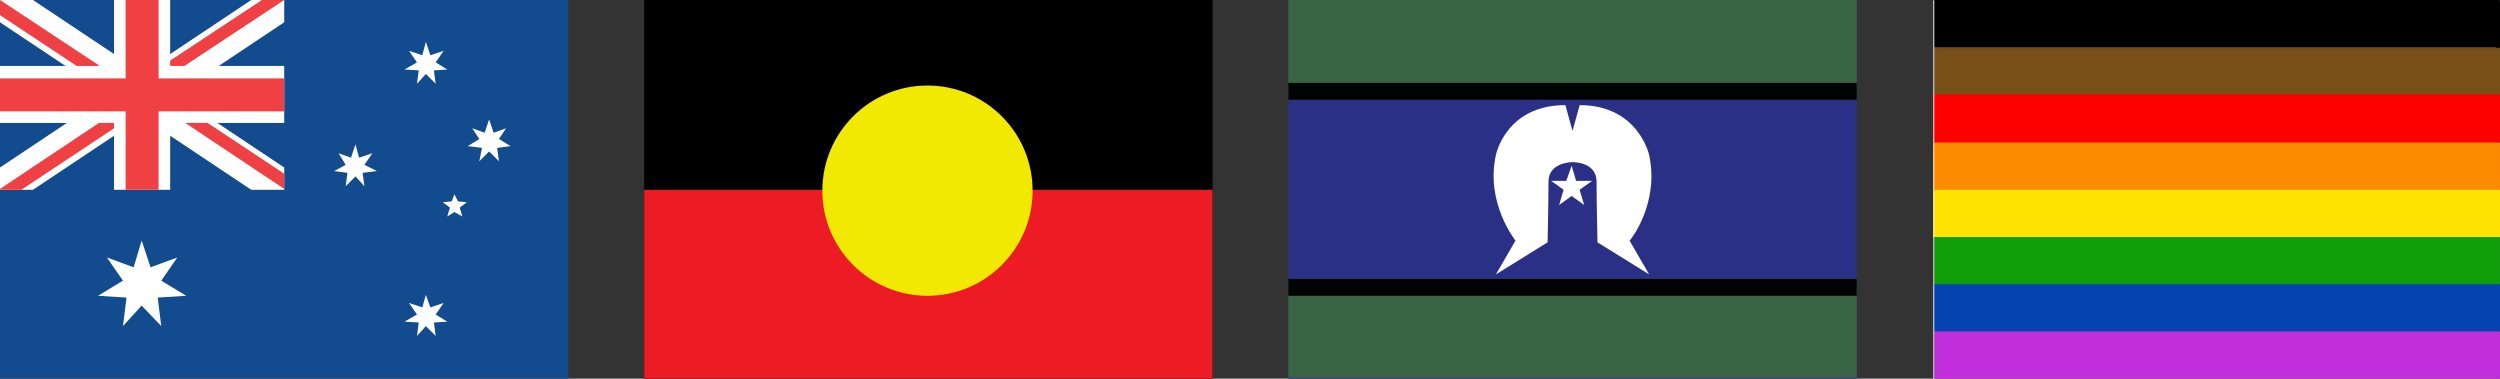
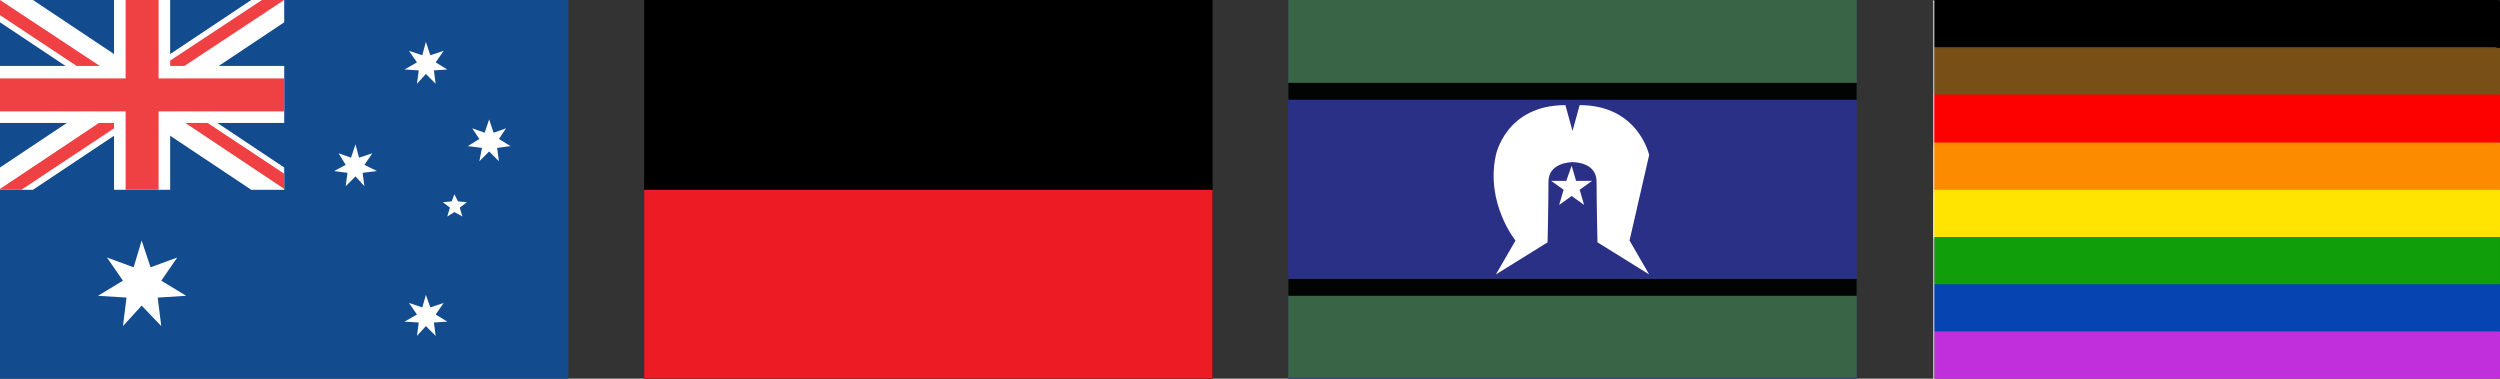
<svg xmlns="http://www.w3.org/2000/svg" id="Layer_1" x="0px" y="0px" viewBox="0 0 280.6 42.5" style="enable-background:new 0 0 280.6 42.5;" xml:space="preserve">
  <rect x="0" y="0" width="280.6" height="42.5" fill="#333333" stroke="none" />
  <style type="text/css">	.st0{fill:#231F20;}	.st1{fill:#124B8E;}	.st2{fill:#ED1C24;}	.st3{fill:#FFFFFF;}	.st4{fill:#EF4043;}	.st5{fill:#F1E902;}	.st6{fill:#2B3087;}	.st7{fill:#396445;}	.st8{fill:#020403;}	.st9{fill:none;}	.st10{fill:#FD0000;}	.st11{fill:#0644B2;}	.st12{fill:#C12EDB;}	.st13{fill:#FC8B00;}	.st14{fill:#FEE400;}	.st15{fill:#119E0B;}	.st16{fill:#784F17;}	.st17{fill:#6E512C;}	.st18{fill:#FEFEFE;}</style>
  <g>
    <path class="st0" d="M63.8,42.5v-0.1V42.5z" />
    <rect class="st1" width="63.8" height="42.5" />
    <rect x="72.3" width="63.8" height="42.5" />
    <rect x="72.3" y="21.3" class="st2" width="63.8" height="21.3" />
    <rect class="st1" width="31.9" height="21.3" />
    <polygon class="st3" points="31.9,7.4 19.1,7.4 19.1,0 12.8,0 12.8,7.4 0,7.4 0,13.8 12.8,13.8 12.8,21.3 19.1,21.3 19.1,13.8   31.9,13.8  " />
    <polygon class="st3" points="31.9,18.8 3.7,0 0,0 0,2.5 28.2,21.3 31.9,21.3  " />
    <polygon class="st3" points="0,18.8 28.2,0 31.9,0 31.9,2.5 3.7,21.3 0,21.3  " />
    <polygon class="st4" points="31.9,8.8 17.8,8.8 17.8,0 14.1,0 14.1,8.8 0,8.8 0,12.5 14.1,12.5 14.1,21.3 17.8,21.3 17.8,12.5   31.9,12.5  " />
    <polygon class="st4" points="31.9,21.2 31.9,19.5 23.3,13.8 20.8,13.8  " />
    <polygon class="st4" points="31.9,0 29.4,0 19.1,6.8 19.1,7.4 20.7,7.4  " />
    <polygon class="st4" points="11.1,13.8 0,21.2 0,21.3 2.4,21.3 12.8,14.4 12.8,13.8  " />
    <polygon class="st4" points="0,0 0,1.7 8.6,7.4 11.2,7.4  " />
    <polygon class="st3" points="15.9,27 16.9,30 19.9,28.9 18.1,31.5 20.9,33.2 17.7,33.4 18.1,36.6 15.9,34.3 13.8,36.6 14.2,33.4   11,33.2 13.8,31.5 12,28.9 15,30  " />
    <polygon class="st3" points="47.8,33.1 48.3,34.5 49.8,34 48.9,35.3 50.2,36.1 48.7,36.2 48.9,37.7 47.8,36.6 46.8,37.7 47,36.2   45.4,36.1 46.8,35.3 45.9,34 47.4,34.5  " />
    <polygon class="st3" points="39.9,16.2 40.3,17.7 41.8,17.2 40.9,18.5 42.3,19.2 40.7,19.4 40.9,20.9 39.9,19.8 38.8,20.9 39,19.4   37.5,19.2 38.8,18.5 38,17.2 39.4,17.7  " />
    <polygon class="st3" points="47.8,4.7 48.3,6.2 49.8,5.7 48.9,7 50.2,7.8 48.7,7.9 48.9,9.4 47.8,8.3 46.8,9.4 47,7.9 45.4,7.8   46.8,7 45.9,5.7 47.4,6.2  " />
    <polygon class="st3" points="54.9,13.4 55.4,14.9 56.8,14.4 56,15.6 57.3,16.4 55.8,16.6 56,18.1 54.9,17 53.8,18.1 54.1,16.6   52.5,16.4 53.8,15.6 53,14.4 54.4,14.9  " />
    <polygon class="st3" points="51,21.8 51.4,22.6 52.4,22.7 51.6,23.3 51.9,24.3 51,23.8 50.2,24.3 50.5,23.3 49.7,22.7 50.7,22.6    " />
  </g>
-   <circle class="st5" cx="104.1" cy="21.4" r="11.8" />
  <rect x="144.6" class="st6" width="63.8" height="42.5" />
  <rect x="144.6" y="0" class="st7" width="63.8" height="11.2" />
  <rect x="144.6" y="31.3" class="st7" width="63.8" height="11.1" />
  <rect x="144.6" y="31.3" class="st8" width="63.8" height="1.9" />
  <rect x="144.6" y="9.3" class="st8" width="63.8" height="1.9" />
  <g>
    <polygon class="st3" points="176.4,18.6 176.9,20.3 178.7,20.3 177.3,21.3 177.8,23 176.4,22 175,23 175.5,21.3 174.1,20.3   175.8,20.3  " />
-     <path class="st3" d="M185.1,17.4c0,0-1.2-5.6-7.8-5.6l-0.8,2.9l-0.8-2.9c-6.7,0-7.8,5.6-7.8,5.6c-1.2,5.4,2.2,9.6,2.2,9.6l-2.2,3.8  l5.8-3.6c0,0,0.1-4.5,0.1-6.8c0-2.1,2.4-2.2,2.7-2.2l0,0c0,0,0,0,0,0c0,0,0,0,0,0l0,0c0.4,0,2.7,0.1,2.7,2.2c0,2.3,0.1,6.8,0.1,6.8  l5.8,3.6l-2.2-3.8C182.9,27.1,186.3,22.9,185.1,17.4z" />
+     <path class="st3" d="M185.1,17.4c0,0-1.2-5.6-7.8-5.6l-0.8,2.9l-0.8-2.9c-6.7,0-7.8,5.6-7.8,5.6c-1.2,5.4,2.2,9.6,2.2,9.6l-2.2,3.8  l5.8-3.6c0,0,0.1-4.5,0.1-6.8c0-2.1,2.4-2.2,2.7-2.2l0,0c0,0,0,0,0,0c0,0,0,0,0,0l0,0c0.4,0,2.7,0.1,2.7,2.2c0,2.3,0.1,6.8,0.1,6.8  l5.8,3.6l-2.2-3.8z" />
  </g>
  <g>
    <line class="st9" x1="63.8" y1="0" x2="63.8" y2="42.5" />
  </g>
  <g>
    <g>
      <path d="M217.1,0c21.1,0,42.2,0,63.2,0c0.3,0,0.3,0.1,0.3,0.3c0,1.7,0,3.4,0,5c-0.1,0.1-0.2,0.1-0.3,0.1c-0.1,0-0.2,0-0.3,0   c-20.8,0-41.5,0-62.3,0c-0.2,0-0.4,0.1-0.6-0.1c0-0.1,0-0.2,0-0.2c0-1.6,0-3.3,0-4.9C217.1,0.2,217,0.1,217.1,0z" />
      <path class="st10" d="M280.6,10.6c0,1.8,0,3.6,0,5.3c-0.1,0.1-0.2,0.1-0.4,0.2c-0.2,0-0.4,0-0.5,0c-20.6,0-41.2,0-61.8,0   c-0.3,0-0.6,0.1-0.9-0.1c0-0.1,0-0.2,0-0.2c0-1.7,0-3.3,0-5c0-0.1,0-0.1,0-0.2c0.1-0.1,0.2-0.1,0.3-0.1c0.2,0,0.3,0,0.5,0   c20.6,0,41.3,0,61.9,0c0.2,0,0.3,0,0.5,0C280.4,10.5,280.5,10.5,280.6,10.6z" />
      <path class="st11" d="M280.6,31.8c0,1.8,0,3.6,0,5.3c-0.1,0.1-0.2,0.1-0.4,0.2c-0.2,0-0.4,0-0.5,0c-20.6,0-41.2,0-61.8,0   c-0.3,0-0.6,0.1-0.9-0.1c0-0.1,0-0.2,0-0.2c0-1.7,0-3.3,0-5c0-0.1,0-0.1,0-0.2c0.1-0.1,0.2-0.1,0.3-0.1c0.2,0,0.3,0,0.5,0   c20.6,0,41.3,0,61.9,0c0.2,0,0.3,0,0.5,0C280.4,31.7,280.5,31.7,280.6,31.8z" />
      <path class="st12" d="M217.1,37.2c21.2,0,42.4,0,63.5,0c0,1.7,0,3.4,0,5.1c0,0.2,0,0.2-0.2,0.2c0,0-0.1,0-0.1,0   c-21.1,0-42.1,0-63.2,0c0-0.1,0-0.2,0-0.2c0-1.6,0-3.2,0-4.9C217.1,37.3,217,37.2,217.1,37.2z" />
      <path class="st13" d="M217.1,16c21.1,0,42.1,0,63.2,0c0.1,0,0.2,0,0.3,0c0,1.8,0,3.5,0,5.3c-0.1,0.1-0.2,0.1-0.4,0.2   c-0.2,0-0.4,0-0.5,0c-20.6,0-41.2,0-61.8,0c-0.3,0-0.6,0.1-0.9-0.1c0-0.1,0-0.2,0-0.2c0-1.6,0-3.2,0-4.8   C217.1,16.1,217,16,217.1,16z" />
      <path class="st14" d="M217.1,21.3c21,0,42.1,0,63.1,0c0.1,0,0.3,0,0.4,0c0,1.8,0,3.5,0,5.3c-0.1,0.1-0.2,0.1-0.4,0.2   c-0.2,0-0.4,0-0.5,0c-20.6,0-41.2,0-61.8,0c-0.3,0-0.6,0.1-0.9-0.1c0-0.1,0-0.2,0-0.2c0-1.6,0-3.2,0-4.8   C217.1,21.4,217,21.3,217.1,21.3z" />
      <path class="st15" d="M217.1,26.6c21.1,0,42.1,0,63.2,0c0.1,0,0.2,0,0.3,0c0,1.8,0,3.5,0,5.3c-0.2,0-0.4,0-0.5,0   c-20.8,0-41.6,0-62.4,0c-0.2,0-0.4,0-0.6,0c-0.1-0.1,0-0.1,0-0.2c0-1.6,0-3.2,0-4.8C217.1,26.7,217,26.6,217.1,26.6z" />
      <path class="st16" d="M280.6,10.6c-0.2,0-0.4,0-0.5,0c-20.8,0-41.6,0-62.4,0c-0.2,0-0.4,0-0.6,0c-0.1-0.1,0-0.1,0-0.2   c0-1.6,0-3.3,0-4.9c0,0,0-0.1,0-0.1c0.1-0.1,0.2,0,0.4,0c20.9,0,41.9,0,62.8,0c0.1,0,0.2,0,0.4,0C280.6,7.2,280.6,8.9,280.6,10.6z   " />
      <path class="st17" d="M280.6,5.4c-21.2,0-42.4,0-63.5,0c0,0,0-0.1,0-0.1c0.2,0,0.4,0,0.6,0c20.8,0,41.6,0,62.4,0   C280.3,5.4,280.4,5.4,280.6,5.4C280.6,5.4,280.6,5.4,280.6,5.4z" />
      <path class="st18" d="M217.1,5.4C217.1,5.4,217.1,5.4,217.1,5.4c0,1.8,0,3.6,0,5.3c0,1.8,0,3.5,0,5.3c0,1.8,0,3.5,0,5.3   c0,1.8,0,3.5,0,5.3c0,1.8,0,3.5,0,5.3c0,1.8,0,3.5,0,5.3c0,1.8,0,3.6,0,5.3c0,0-0.1,0-0.1,0c0-0.1,0-0.2,0-0.3c0-14,0-27.9,0-41.9   c0-0.1-0.1-0.2,0.1-0.3C217.1,1.8,217.1,3.6,217.1,5.4z" />
    </g>
  </g>
</svg>